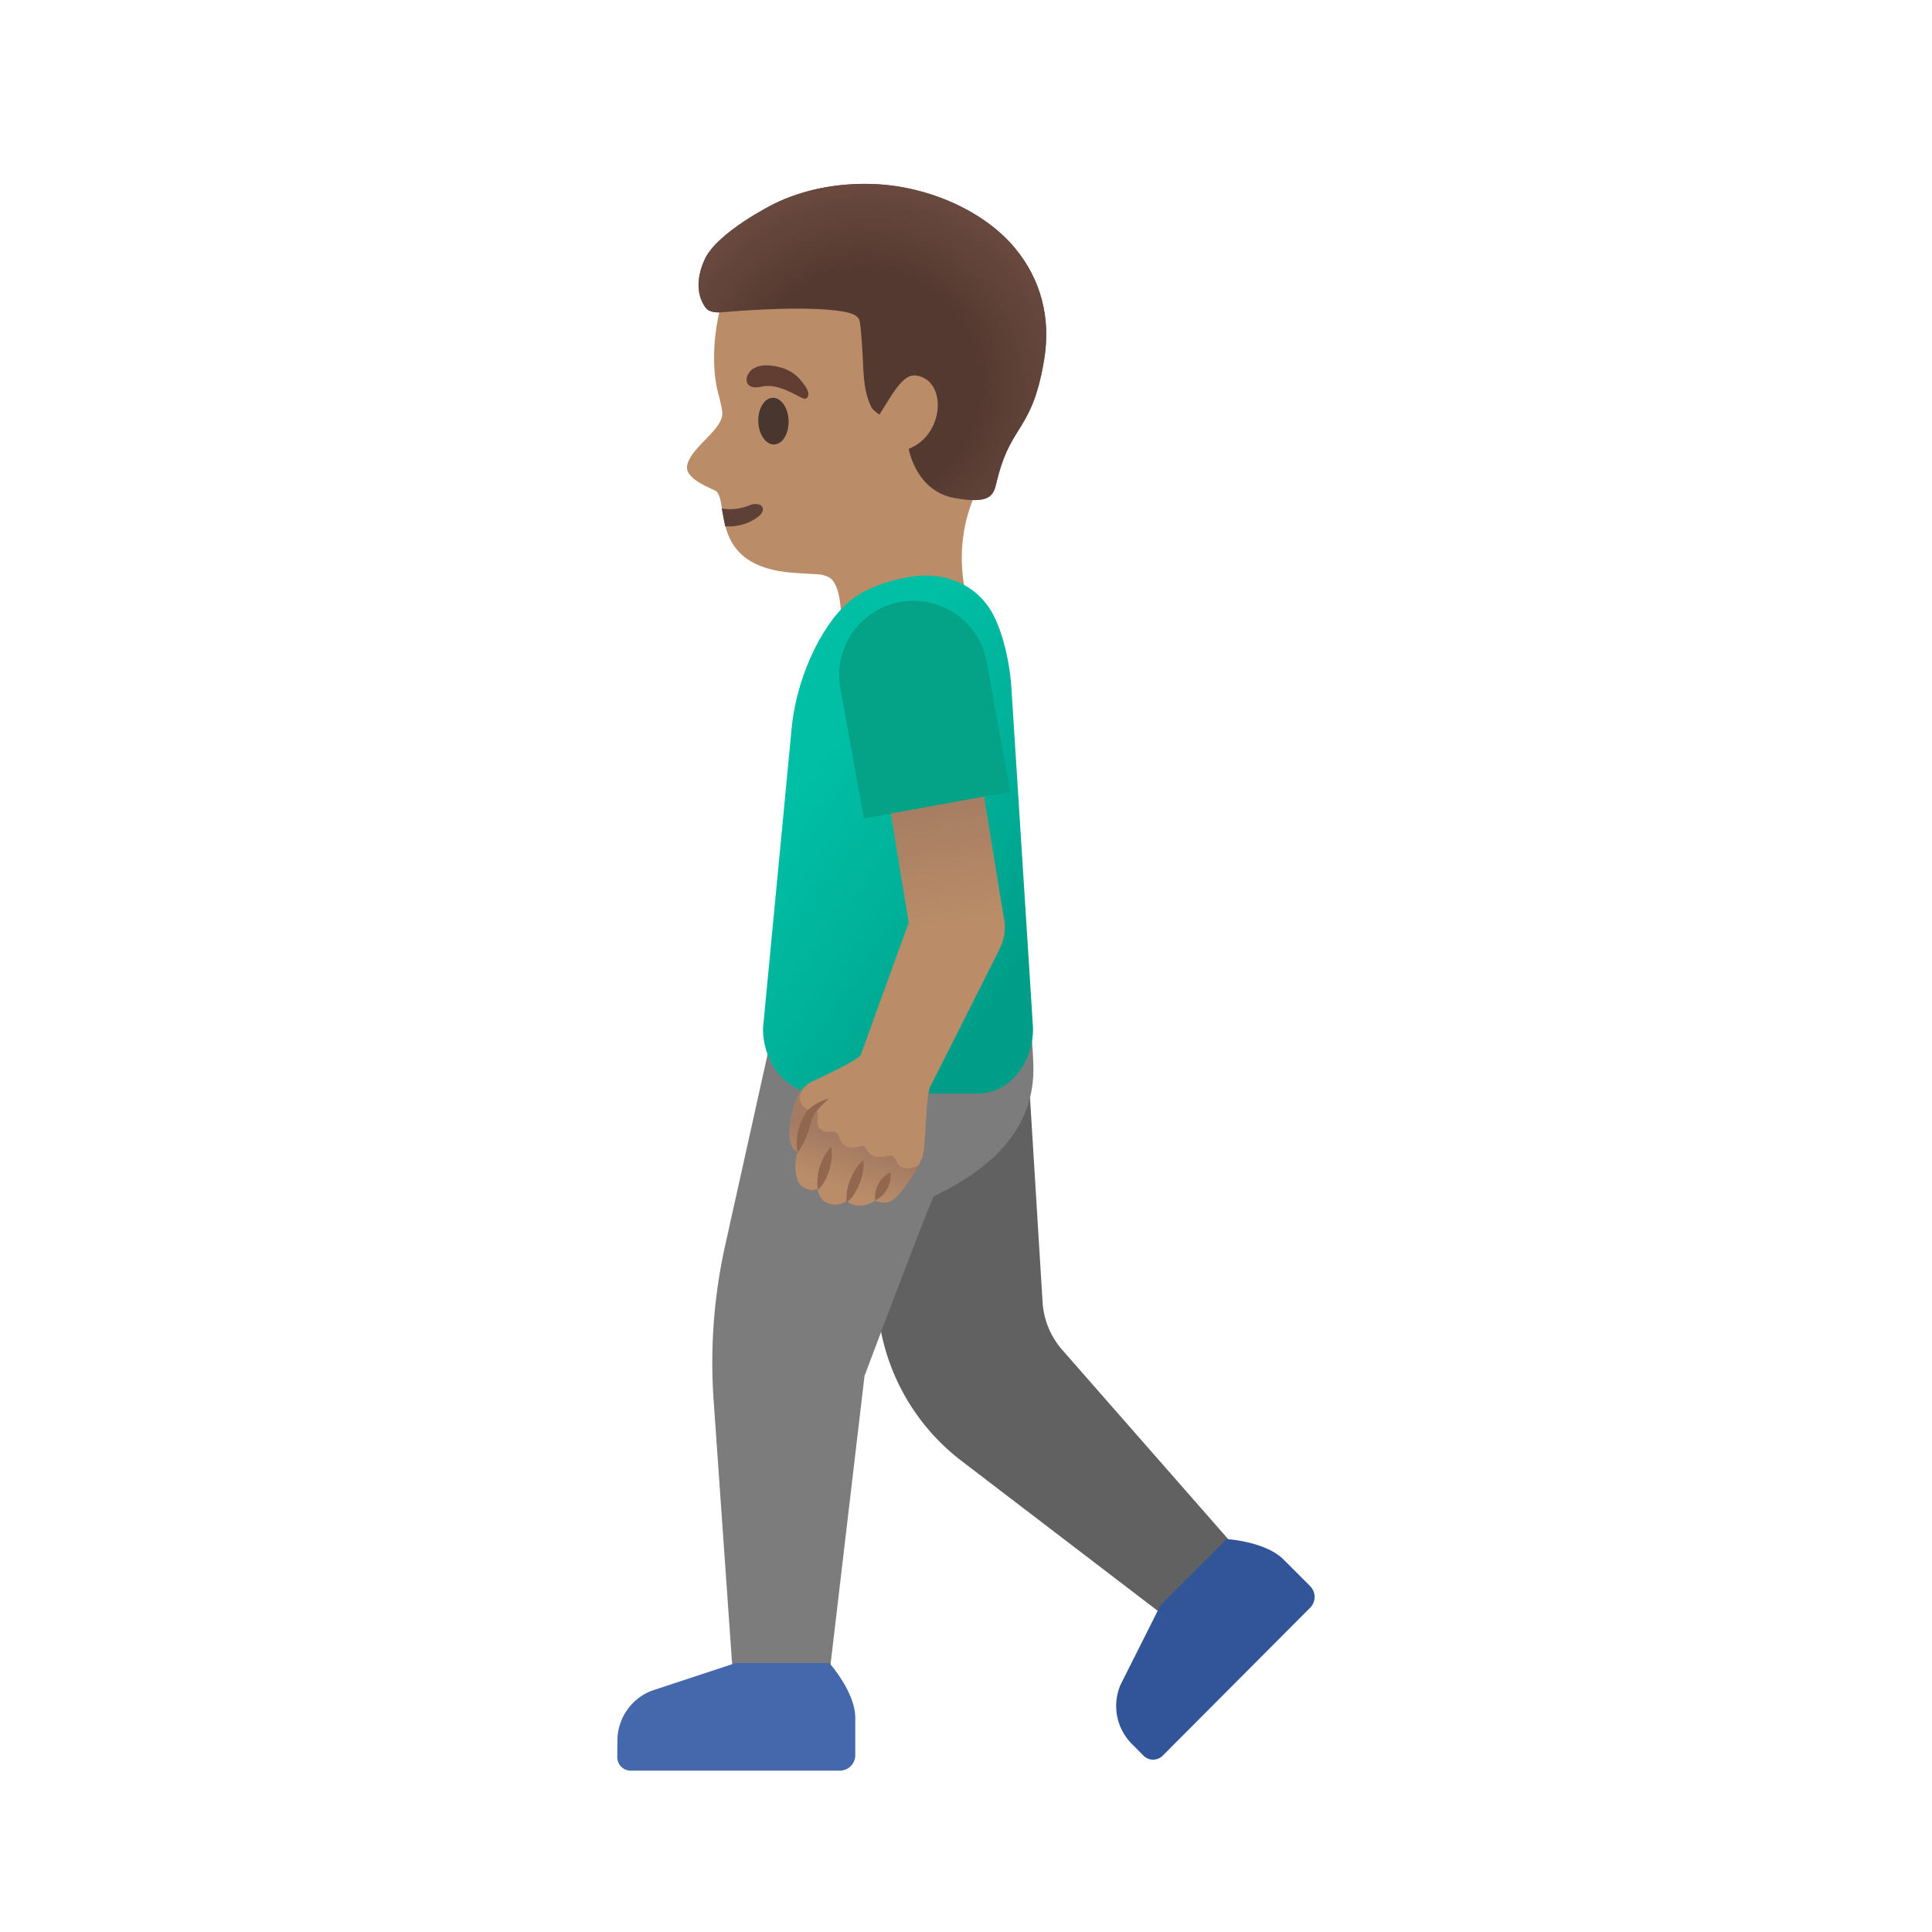
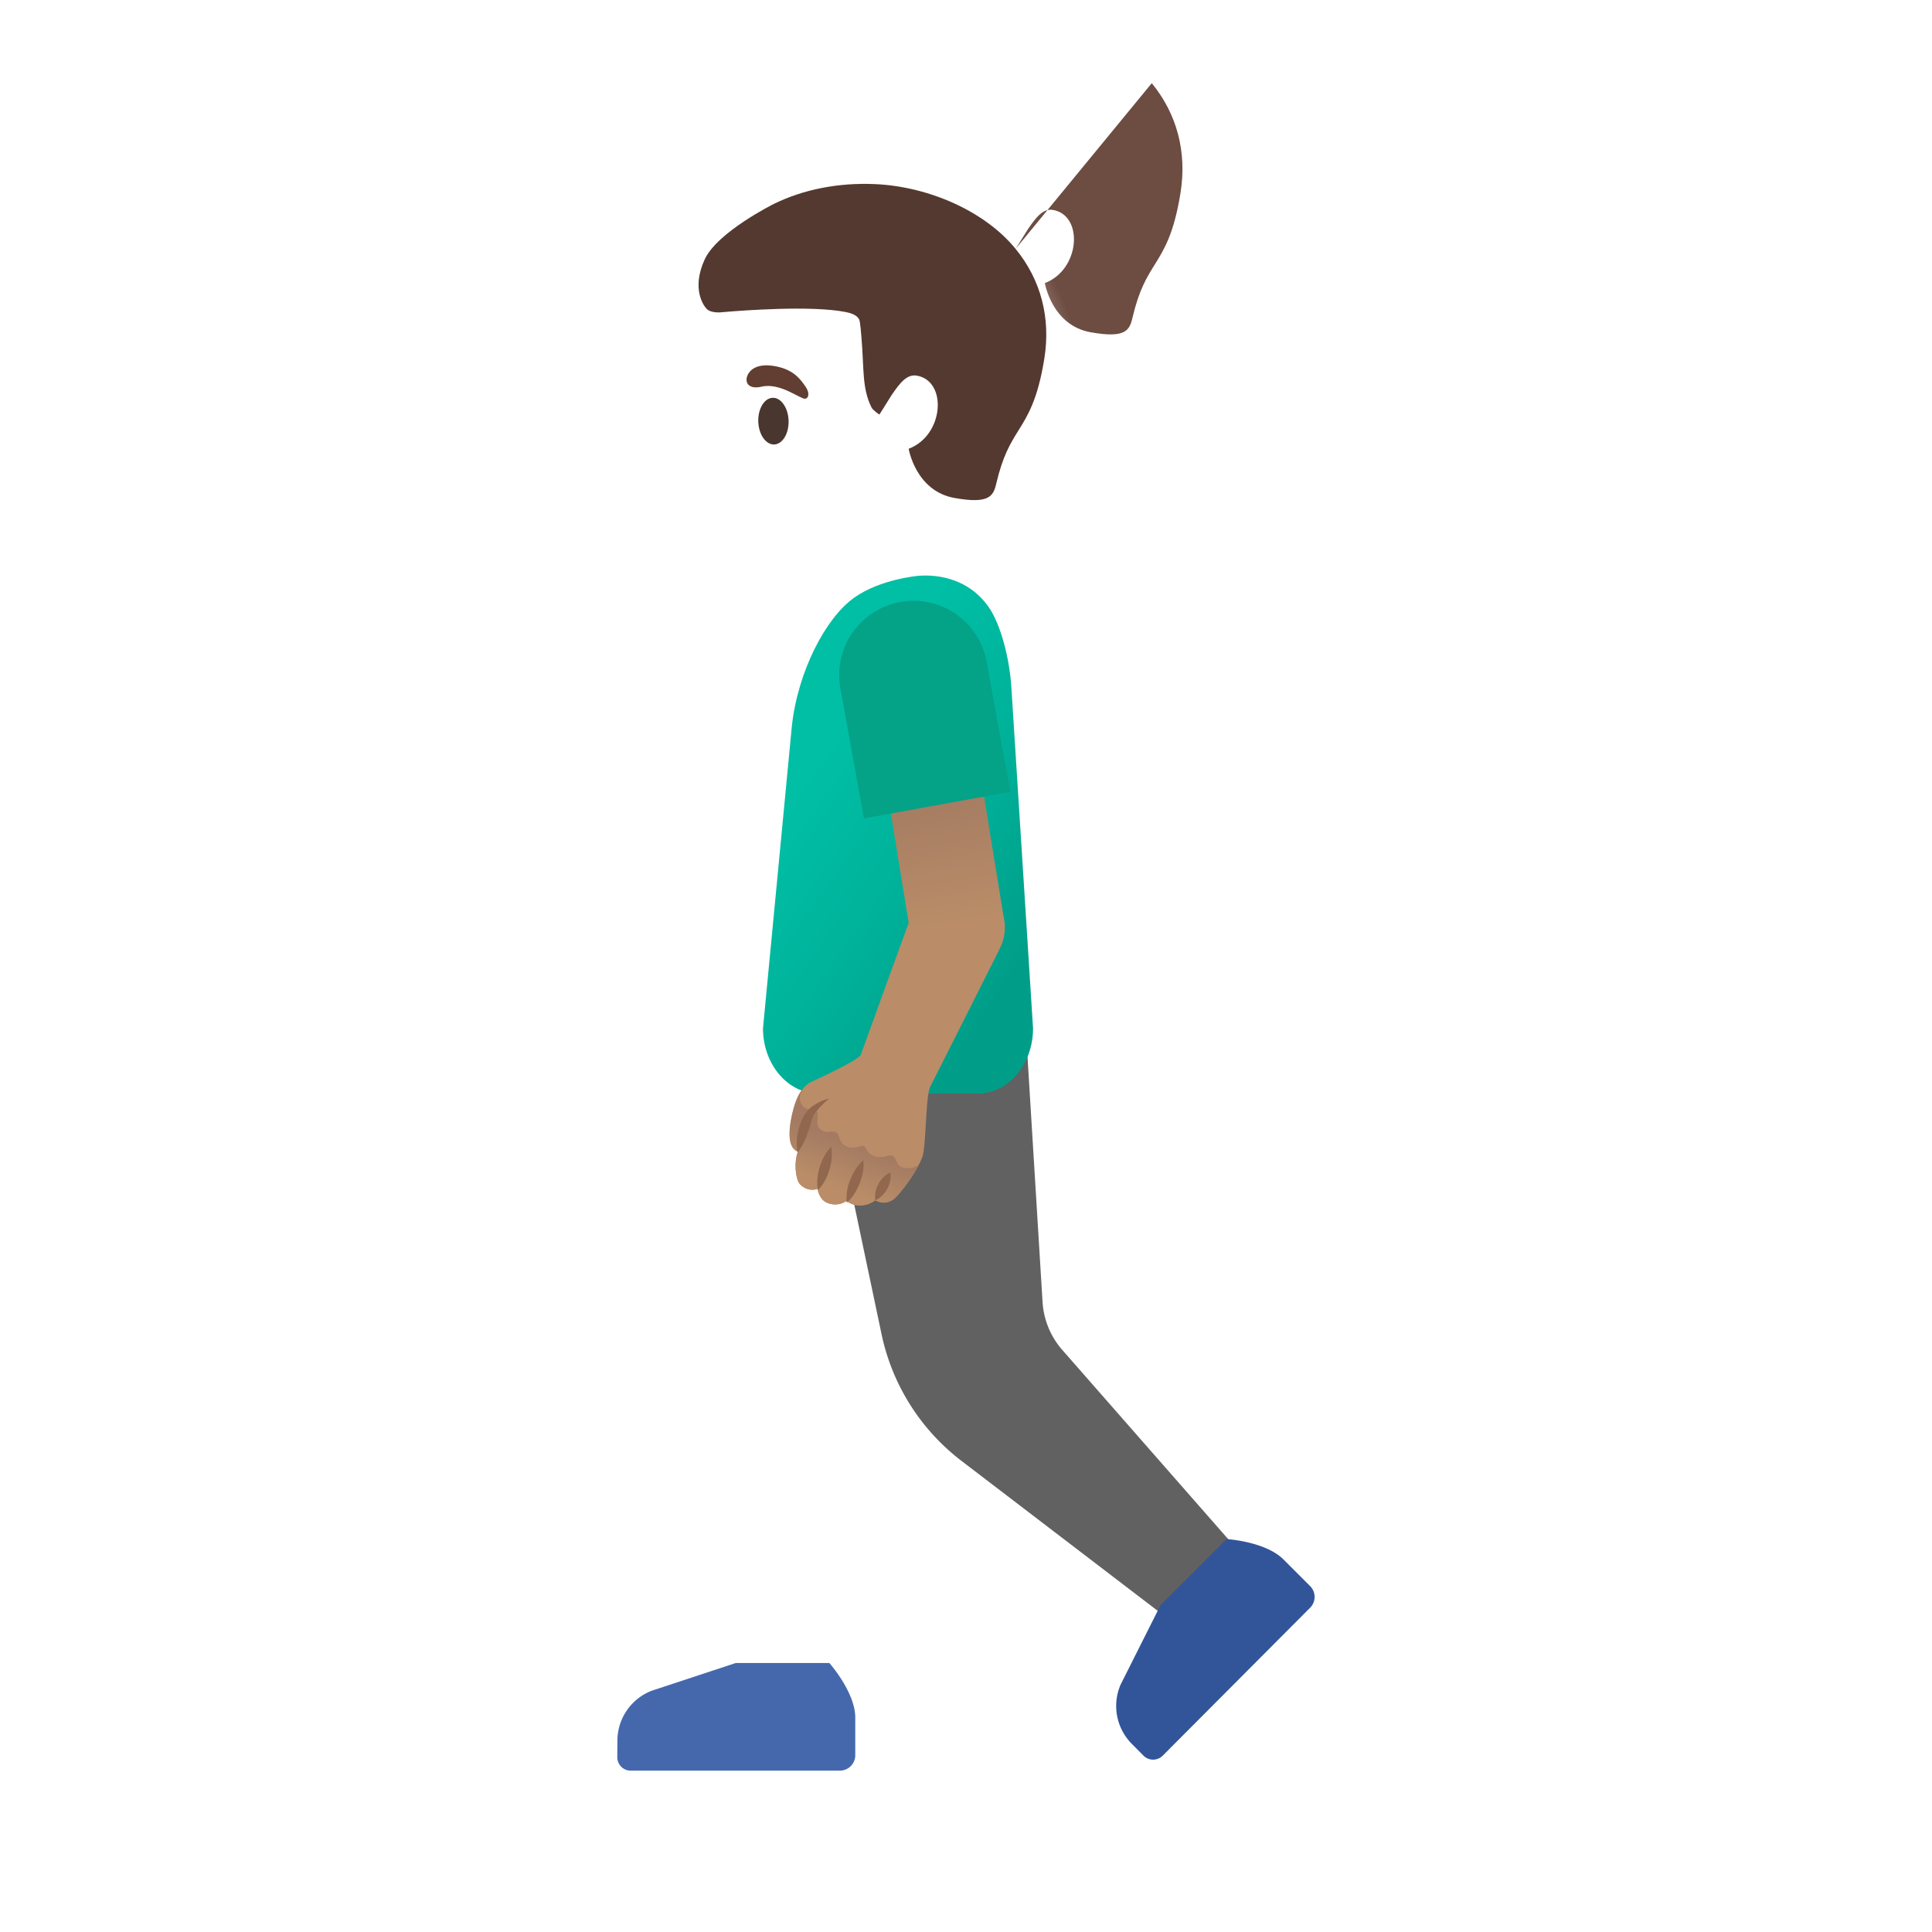
<svg xmlns="http://www.w3.org/2000/svg" width="64" height="64" viewBox="0 0 64 64" fill="none">
-   <path d="M33.407 9.484c-1.115-1.804-3.644-3.208-5.737-2.862-2.347.387-3.604 2.076-3.938 4.218-.12.777-.097 1.55.036 2.098.018.066.147.542.155.693.09.578-1.03 1.15-1.16 1.786-.097.48.903.787.983.871.39.431-.227 2.48 2.515 2.685 1.053.08.849.013 1.16.133.485.187.44 1.475.44 1.475s.271 2.125 2.084 1.56c2.071-.64 2.151-2.106 2.151-2.106s-.768-2.044.467-4.169c.982-1.697 1.564-5.222.844-6.382" fill="#BA8D68" />
-   <path d="M24.021 17.435c.383.022.756-.067 1.08-.307.351-.262.111-.55-.293-.382a1.66 1.66 0 0 1-.898.098z" fill="#5D4037" />
  <path d="M25.645 14.724c.278-.01.491-.362.478-.79-.014-.426-.25-.765-.526-.756-.277.008-.491.362-.478.788s.25.766.526.758" fill="#49362E" />
  <path d="M25.23 12.809c-.498.115-.596-.214-.418-.463.13-.186.436-.328 1-.186.534.133.738.457.876.653.137.196.106.382-.018.396-.169.008-.827-.543-1.44-.4" fill="#613E31" />
  <path d="m41.447 51.855-6.253-7.132a2.65 2.65 0 0 1-.658-1.596l-.613-9.982-6.889.76 2.17 10.298a7.13 7.13 0 0 0 2.64 4.186l7.328 5.6z" fill="#616161" />
-   <path d="m33.843 31.5-7.813.716-2.013 9.062a17.9 17.9 0 0 0-.378 5.098l.724 10.328h2.965l1.31-11.124s2.227-5.92 2.298-5.955c1.81-.858 3.374-2.187 3.294-4.369-.04-1.253-.245-2.515-.387-3.755" fill="#7C7C7C" />
  <path d="M32.394 36.225h-5.289c-1.008 0-1.83-.969-1.83-2.16l.955-10c.195-1.826 1.124-3.595 2.058-4.261.875-.627 2.142-.73 2.142-.73.68-.052 1.688.112 2.333 1.054.387.565.675 1.667.738 2.613l.72 11.324c0 1.196-.818 2.16-1.827 2.16" fill="url(#a)" />
  <path d="m33.243 30.35-1-6.147-3.098.503.956 5.862-1.587 4.373c-.102.2-1.537.849-1.626.893-.276.133-.467.396-.61.915-.083.32-.297 1.236.152 1.396-.151.422-.053.951.062 1.075.267.29.591.16.591.16s.045.37.338.472c.364.129.618-.071.618-.071a.74.74 0 0 0 .449.15.86.86 0 0 0 .502-.173c.084.036.315.174.609-.035.186-.134.773-.902.955-1.396.125-.337.107-2.035.262-2.333s2.285-4.533 2.285-4.533h-.005a1.55 1.55 0 0 0 .147-1.111" fill="url(#b)" />
  <path d="M29.723 38.532c-.102-.267-.169-.285-.355-.236-.254.067-.53.058-.685-.253q-.05-.114-.169-.076c-.27.09-.609.094-.724-.315-.045-.151-.107-.17-.271-.17-.053 0-.21.068-.37-.101-.177-.191.063-.574-.164-.61-.066-.008-.386.027-.484-.315-.062-.222.196-.489.2-.493-.178.155-.316.4-.418.791-.084.32-.298 1.236.151 1.396-.15.422-.053.95.063 1.075.266.289.59.16.59.16s.045.369.338.471a.67.67 0 0 0 .618-.071.74.74 0 0 0 .45.151.86.86 0 0 0 .501-.173c.085.035.316.173.61-.036.155-.11.595-.675.84-1.146-.219.173-.645.15-.72-.05" fill="url(#c)" />
  <path d="M27.82 58.655c.28 0 .512-.227.512-.511V56.9c0-.845-.858-1.81-.858-1.81h-3.102l-2.79.92a1.78 1.78 0 0 0-1.13 1.64l-.004.56c0 .245.2.445.444.445z" fill="#4568AD" />
  <path d="M43.398 53.26c.2-.2.2-.52 0-.72l-.88-.88c-.6-.6-1.884-.676-1.884-.676l-2.191 2.191-1.32 2.627a1.78 1.78 0 0 0 .364 1.96l.396.4a.45.45 0 0 0 .63 0z" fill="#325599" />
  <path d="M29.496 38.838a.87.87 0 0 1-.106.542.87.87 0 0 1-.396.383.87.87 0 0 1 .107-.542.85.85 0 0 1 .395-.383m-.897-.404c.03.28-.031.529-.12.764-.098.231-.214.458-.431.64a1.6 1.6 0 0 1 .12-.764c.097-.227.217-.453.43-.64m-1.066-.444c.053.275.01.524-.058.764-.075.235-.177.467-.377.666-.054-.275-.01-.524.057-.764.08-.235.183-.466.378-.666m-.066-1.6c-.138.12-.272.244-.383.377a.87.87 0 0 0-.217.427c-.103.329-.205.671-.445.987-.071-.387 0-.751.147-1.098.075-.169.222-.365.382-.462q.248-.166.515-.231" fill="#91674D" />
  <path d="m28.621 27.11 4.844-.88-.782-4.306a2.461 2.461 0 1 0-4.844.88z" fill="#04A287" />
  <path d="M33.643 8.244c-1.022-1.253-2.889-2.07-4.671-2.146-1.196-.05-2.347.173-3.329.653-.018.009-1.889.938-2.302 1.849-.444.973-.03 1.533.071 1.635.16.156.516.107.516.107.702-.062 2.933-.227 4.07-.009.178.036.378.09.463.249.036.071.071.524.076.604.088 1.023.013 1.672.333 2.311.053.103.262.236.262.236l.409-.653c.258-.374.493-.698.835-.636 1.014.182.898 1.978-.275 2.422 0 0 .231 1.405 1.524 1.631 1.133.2 1.28-.053 1.378-.48.218-.924.467-1.328.733-1.755.316-.507.64-1.027.858-2.378.218-1.35-.111-2.613-.951-3.64" fill="#543930" />
-   <path d="M33.643 8.244c-1.022-1.253-2.889-2.07-4.671-2.146-1.196-.05-2.347.173-3.329.653-.018.009-1.889.938-2.302 1.849-.444.973-.03 1.533.071 1.635.16.156.516.107.516.107.702-.062 2.933-.227 4.07-.009.178.036.378.09.463.249.036.071.071.524.076.604.088 1.023.013 1.672.333 2.311.053.103.262.236.262.236l.409-.653c.258-.374.493-.698.835-.636 1.014.182.898 1.978-.275 2.422 0 0 .231 1.405 1.524 1.631 1.133.2 1.28-.053 1.378-.48.218-.924.467-1.328.733-1.755.316-.507.64-1.027.858-2.378.218-1.35-.111-2.613-.951-3.64" fill="url(#d)" />
+   <path d="M33.643 8.244l.409-.653c.258-.374.493-.698.835-.636 1.014.182.898 1.978-.275 2.422 0 0 .231 1.405 1.524 1.631 1.133.2 1.28-.053 1.378-.48.218-.924.467-1.328.733-1.755.316-.507.64-1.027.858-2.378.218-1.35-.111-2.613-.951-3.64" fill="url(#d)" />
  <defs>
    <linearGradient id="a" x1="26.609" y1="25.937" x2="34.275" y2="31.27" gradientUnits="userSpaceOnUse">
      <stop stop-color="#00BFA5" />
      <stop offset=".47" stop-color="#00B29A" />
      <stop offset="1" stop-color="#009E89" />
    </linearGradient>
    <linearGradient id="b" x1="29.865" y1="34.835" x2="28.445" y2="26.514" gradientUnits="userSpaceOnUse">
      <stop offset=".461" stop-color="#BA8D68" />
      <stop offset="1" stop-color="#A47B62" />
    </linearGradient>
    <linearGradient id="c" x1="27.258" y1="40.514" x2="28.257" y2="37.913" gradientUnits="userSpaceOnUse">
      <stop offset=".456" stop-color="#BA8D68" />
      <stop offset="1" stop-color="#A47B62" />
    </linearGradient>
    <radialGradient id="d" cx="0" cy="0" r="1" gradientUnits="userSpaceOnUse" gradientTransform="matrix(7.157 .837 -.825 7.059 28.636 12.736)">
      <stop offset=".526" stop-color="#6D4C41" stop-opacity="0" />
      <stop offset="1" stop-color="#6D4C41" />
    </radialGradient>
  </defs>
</svg>